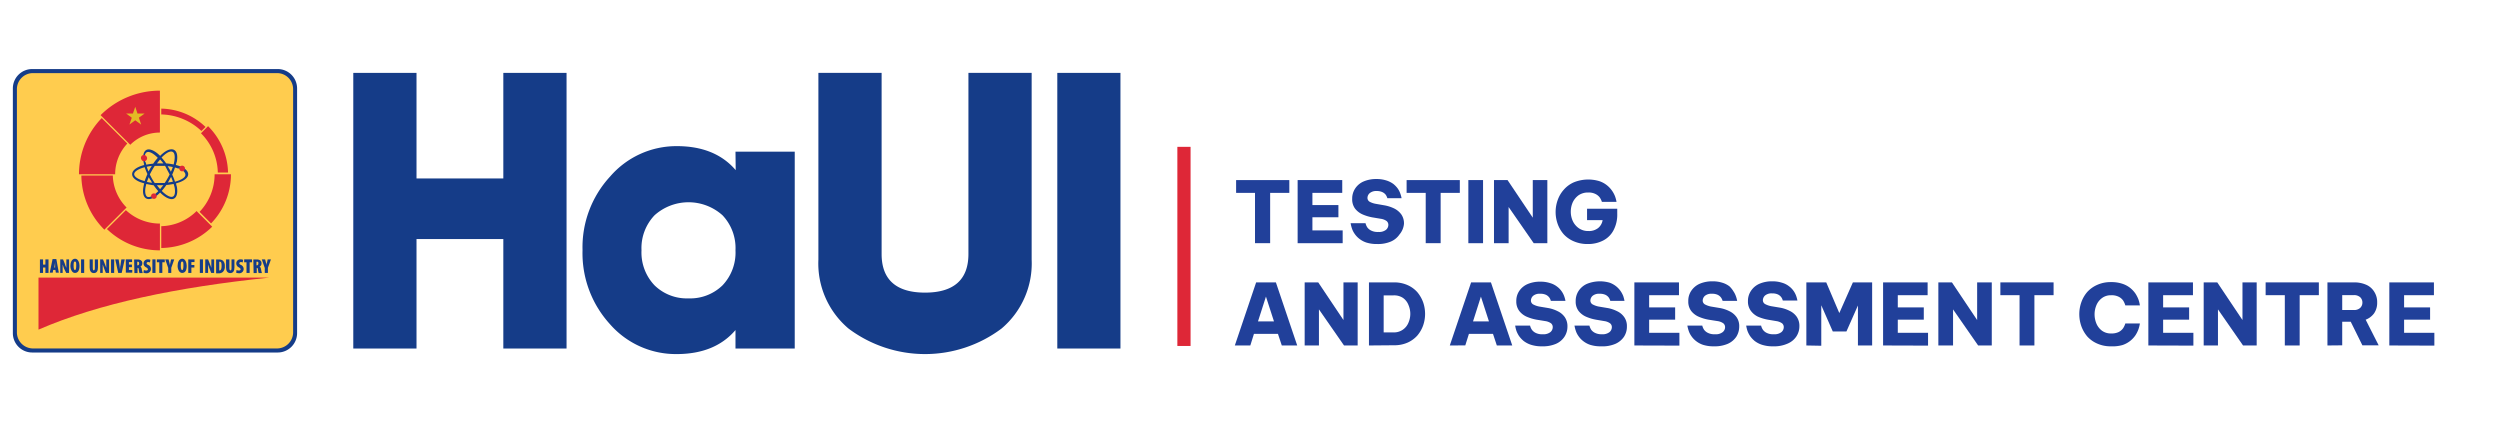
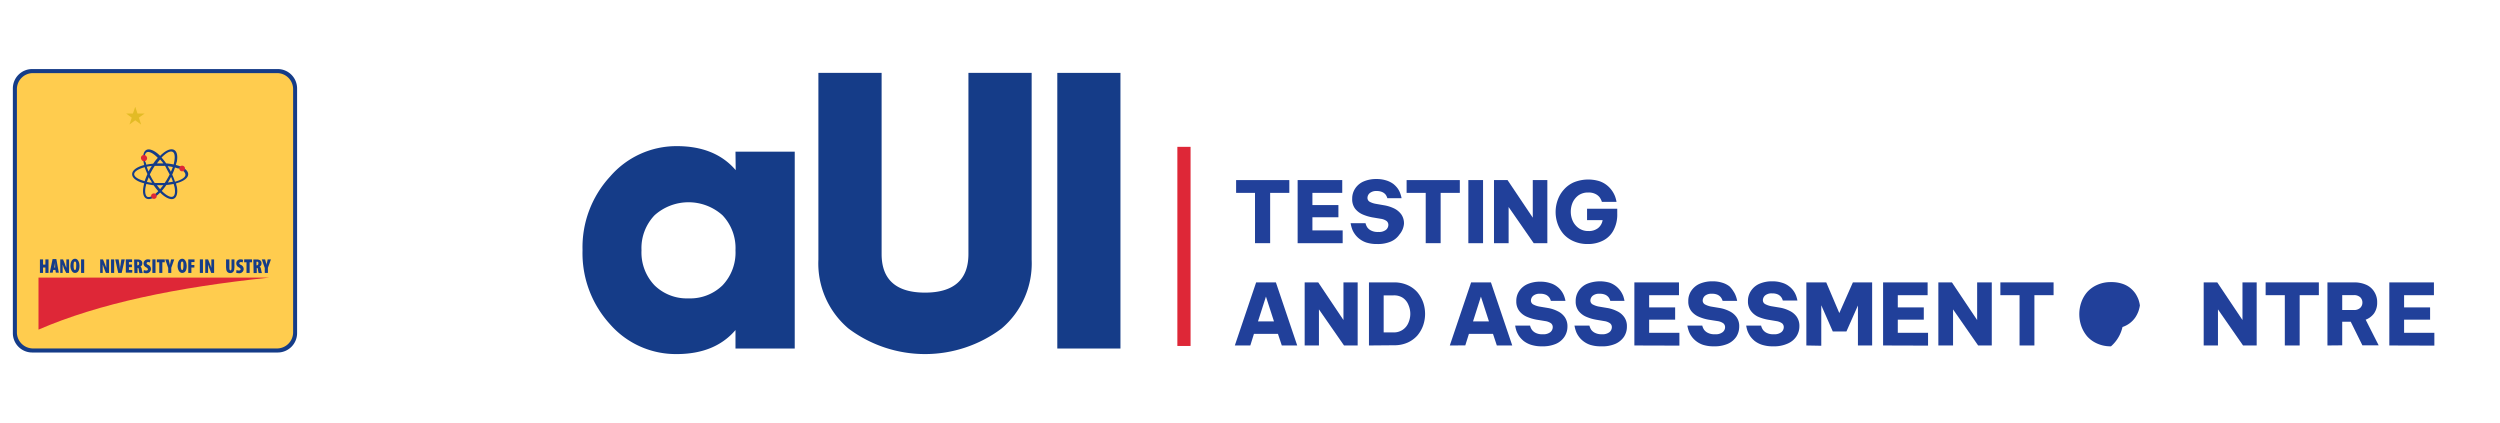
<svg xmlns="http://www.w3.org/2000/svg" id="Layer_1" data-name="Layer 1" viewBox="0 0 351.91 59.56">
  <defs>
    <style>.cls-1,.cls-2{fill:#153c88;}.cls-2,.cls-3,.cls-4,.cls-6{fill-rule:evenodd;}.cls-3{fill:#ffcc4e;}.cls-4,.cls-5{fill:#de2737;}.cls-6{fill:#e3bb25;}.cls-7{fill:#21409a;}</style>
  </defs>
-   <path class="cls-1" d="M70.85,10.26h8.9v38.8h-8.9V33.65H58.63V49.06h-8.9V10.26h8.9V25.12H70.85Z" />
  <path class="cls-1" d="M103.53,21.35h8.34V49.06h-8.34v-2.6c-1.94,2.27-4.72,3.38-8.28,3.38a12.3,12.3,0,0,1-9.39-4.21A14.81,14.81,0,0,1,82,35.21a14.67,14.67,0,0,1,3.89-10.37,12.33,12.33,0,0,1,9.39-4.27c3.56,0,6.34,1.11,8.28,3.38ZM96.92,42a6.51,6.51,0,0,0,4.78-1.83,6.69,6.69,0,0,0,1.83-4.93,6.7,6.7,0,0,0-1.83-4.94,7.16,7.16,0,0,0-9.56,0,6.7,6.7,0,0,0-1.84,4.94,6.69,6.69,0,0,0,1.84,4.93A6.49,6.49,0,0,0,96.92,42Z" />
  <path class="cls-1" d="M115.2,10.26h8.9v25.5c0,3.6,2.05,5.43,6.11,5.43s6.11-1.83,6.11-5.43V10.26h8.9V36.54a12,12,0,0,1-4.23,9.7,17.94,17.94,0,0,1-21.56,0,12,12,0,0,1-4.23-9.7Z" />
  <path class="cls-1" d="M148.83,10.26h8.89v38.8h-8.89Z" />
  <path class="cls-2" d="M4.53,9.72H39.1a2.73,2.73,0,0,1,2.72,2.71V46.91a2.73,2.73,0,0,1-2.72,2.71H4.53a2.72,2.72,0,0,1-2.72-2.71V12.43A2.72,2.72,0,0,1,4.53,9.72" />
  <path class="cls-3" d="M4.64,10.29H39a2.26,2.26,0,0,1,2.26,2.25V46.79A2.27,2.27,0,0,1,39,49.05H4.64a2.27,2.27,0,0,1-2.26-2.26V12.54a2.26,2.26,0,0,1,2.26-2.25" />
  <path class="cls-4" d="M5.42,39.08H38.21v0l-.33,0c-13,1.36-24,3.64-32.46,7.32Z" />
-   <path class="cls-5" d="M22.7,16.11a8.48,8.48,0,0,1,5.65,2.33l.58-.57a9.25,9.25,0,0,0-6.23-2.58Zm6.59,1.65-1,1a8.07,8.07,0,0,1,2.37,5.53H32.1A9.51,9.51,0,0,0,29.29,17.76Zm.92,6.77h2.3a9.92,9.92,0,0,1-2.8,6.92l-1.62-1.63A7.64,7.64,0,0,0,30.21,24.53ZM22.7,34.91a10.45,10.45,0,0,0,7.17-3l-2.2-2.2a7.29,7.29,0,0,1-2.37,1.58,7.41,7.41,0,0,1-2.6.55Zm-.19-3.44v3.77a10.72,10.72,0,0,1-7.46-3l2.67-2.66A7,7,0,0,0,22.51,31.47ZM11.45,24.71a10.94,10.94,0,0,0,3.24,7.62h0l3.13-3.12a6.6,6.6,0,0,1-1.94-4.5Zm6.47-4.5a6.3,6.3,0,0,0-1.71,4.32H11.12a11.35,11.35,0,0,1,3.2-7.91Zm-3.76-4a11.8,11.8,0,0,1,8.35-3.45v5.9a5.9,5.9,0,0,0-4.17,1.72Z" />
  <polygon class="cls-6" points="18.71 15.98 19.04 15.03 19.35 15.98 20.36 15.98 19.55 16.56 19.87 17.54 19.04 16.93 18.22 17.53 18.55 16.57 17.75 15.98 18.71 15.98" />
  <path class="cls-2" d="M23.63,25.69a7,7,0,0,0,.71-.12,7.07,7.07,0,0,0-.26-.67l-.22.4c-.07.13-.15.26-.23.39m-3.26-2.15c-.17.05-.33.09-.48.15-.61.23-1,.52-1,.83s.39.6,1,.83l.47.15c.11-.32.24-.65.39-1A10.29,10.29,0,0,1,20.37,23.54Zm1-.19a7,7,0,0,0-.71.12c.07.21.15.44.25.67.07-.13.14-.27.22-.4Zm1.81,0-.7,0-.7,0c-.12.19-.25.39-.36.59s-.23.42-.33.62q.15.32.33.63t.36.57c.23,0,.46,0,.7,0s.47,0,.7,0a6.62,6.62,0,0,0,.37-.59c.12-.2.23-.41.33-.61-.1-.2-.21-.4-.32-.6S23.34,23.5,23.21,23.31Zm1.13.16a7,7,0,0,0-.71-.12l.24.4a3.72,3.72,0,0,1,.21.39C24.18,23.91,24.27,23.68,24.34,23.47Zm.79.22a4.35,4.35,0,0,0-.47-.15,8.3,8.3,0,0,1-.39,1,7.13,7.13,0,0,1,.39,1l.47-.15c.62-.23,1-.52,1-.83S25.75,23.92,25.13,23.69Zm-4.54-.54a7.88,7.88,0,0,1,1-.15,8.09,8.09,0,0,1,.65-.82,3.61,3.61,0,0,0-.35-.33c-.5-.42-.95-.6-1.22-.44s-.33.63-.22,1.28C20.51,22.83,20.55,23,20.59,23.15ZM23,26.07h-.91c.15.2.3.39.45.56C22.66,26.46,22.82,26.27,23,26.07Zm1.47-.18a10.2,10.2,0,0,1-1.05.15,9.57,9.57,0,0,1-.65.83,3.92,3.92,0,0,0,.37.34c.5.42.95.6,1.22.45s.33-.64.22-1.28A4.85,4.85,0,0,0,24.44,25.89Zm.31-2.66a4.77,4.77,0,0,1,.49.15c.75.28,1.22.68,1.22,1.14s-.47.86-1.22,1.14l-.48.15c0,.18.08.35.11.51.14.79,0,1.39-.38,1.62s-1,0-1.59-.48q-.2-.16-.39-.36c-.13.13-.25.25-.37.35-.62.51-1.2.71-1.6.48s-.52-.83-.38-1.62a5,5,0,0,1,.11-.5l-.49-.15c-.75-.28-1.21-.68-1.21-1.14s.46-.86,1.21-1.14c.15-.05.32-.11.49-.15a4.74,4.74,0,0,1-.1-.49c-.14-.79,0-1.39.38-1.62s1,0,1.59.48c.12.1.25.22.37.34a4,4,0,0,1,.38-.35c.61-.51,1.2-.71,1.6-.48s.51.83.38,1.62C24.84,22.89,24.8,23.06,24.75,23.23ZM23.39,23a8.29,8.29,0,0,1,1.05.15,4.1,4.1,0,0,0,.1-.48c.11-.64.05-1.12-.22-1.28s-.71,0-1.22.45a3.75,3.75,0,0,0-.36.34A8.09,8.09,0,0,1,23.39,23Zm-.88,0H23c-.15-.2-.31-.38-.46-.55-.15.17-.3.35-.45.55Zm-1.92,2.93a4.52,4.52,0,0,0-.11.47c-.11.65,0,1.13.22,1.28s.72,0,1.22-.44l.36-.33a9.57,9.57,0,0,1-.65-.83A10,10,0,0,1,20.59,25.89Zm.58-.58c-.08-.14-.16-.27-.23-.41-.1.23-.18.45-.26.67q.34.08.72.12C21.32,25.56,21.24,25.44,21.17,25.31Z" />
  <path class="cls-4" d="M19.9,22.44a.41.41,0,0,1,.15-.57.42.42,0,0,1,.57.15.42.42,0,1,1-.72.42m5.74.88a.4.4,0,1,1-.4.4A.4.4,0,0,1,25.64,23.32ZM22,27.82a.4.4,0,0,1-.69-.4.4.4,0,0,1,.55-.14A.39.39,0,0,1,22,27.82Z" />
  <path class="cls-1" d="M6.06,36.51v.74h.33v-.74h.44v1.91H6.39v-.76H6.06v.76H5.62V36.51Z" />
  <path class="cls-1" d="M7.49,38l-.07.38H7l.4-1.91h.53l.35,1.91H7.86L7.8,38Zm.27-.34,0-.36c0-.11,0-.31,0-.43h0c0,.12-.05.33-.06.43l-.06.36Z" />
  <path class="cls-1" d="M8.48,38.42V36.51h.4l.27.68c0,.12.14.37.19.51h0c0-.15,0-.52,0-.88v-.31h.38v1.91h-.4L9,37.77c-.06-.14-.14-.4-.18-.54h0c0,.17,0,.48,0,.86v.33Z" />
  <path class="cls-1" d="M11.19,37.42c0,.72-.26,1-.65,1s-.63-.51-.63-1,.2-1,.66-1S11.19,37.06,11.19,37.42Zm-.83,0c0,.45.09.6.2.6s.17-.23.17-.62,0-.58-.18-.58S10.36,37,10.36,37.46Z" />
  <path class="cls-1" d="M11.85,36.51v1.91h-.44V36.51Z" />
-   <path class="cls-1" d="M13.06,36.51v1.22c0,.25.07.33.14.33s.15-.06.15-.33V36.51h.44v1.14c0,.49-.18.79-.58.79s-.59-.31-.59-.79V36.51Z" />
  <path class="cls-1" d="M14.1,38.42V36.51h.4l.27.68c.05.12.14.37.19.51h0c0-.15,0-.52,0-.88v-.31h.39v1.91H14.9l-.25-.65c-.06-.14-.15-.4-.19-.54h0c0,.17,0,.48,0,.86v.33Z" />
  <path class="cls-1" d="M16.07,36.51v1.91h-.44V36.51Z" />
  <path class="cls-1" d="M16.64,38.42l-.42-1.91h.48l.12.79c0,.2.06.42.08.63h0c0-.22,0-.43.07-.64l.11-.78h.48l-.43,1.91Z" />
  <path class="cls-1" d="M18.57,37.61h-.42V38h.47v.38h-.91V36.51h.88v.38h-.44v.35h.42Z" />
  <path class="cls-1" d="M18.88,36.53a3.09,3.09,0,0,1,.45,0,.78.78,0,0,1,.54.14.48.48,0,0,1,.16.41.5.5,0,0,1-.29.47h0c.13,0,.19.17.22.36a3.71,3.71,0,0,0,.13.53h-.46a2.25,2.25,0,0,1-.09-.45c0-.23-.08-.28-.18-.28h0v.73h-.44Zm.44.82h.06c.14,0,.21-.12.21-.26s-.06-.25-.19-.25h-.08Z" />
  <path class="cls-1" d="M20.25,38a.7.7,0,0,0,.33.08c.17,0,.24-.08.24-.17s-.08-.18-.25-.28a.6.6,0,0,1-.36-.53.58.58,0,0,1,.65-.59.59.59,0,0,1,.31.07l-.06.37a.51.51,0,0,0-.25-.06c-.15,0-.22.08-.22.16s0,.14.26.26a.62.62,0,0,1,.35.55.6.6,0,0,1-.67.6.88.88,0,0,1-.39-.08Z" />
  <path class="cls-1" d="M21.89,36.51v1.91h-.44V36.51Z" />
  <path class="cls-1" d="M22.42,36.92h-.34v-.41h1.11v.41h-.34v1.5h-.43Z" />
  <path class="cls-1" d="M23.68,38.42v-.7l-.42-1.21h.47l.11.44a4,4,0,0,1,.08.4h0a2.93,2.93,0,0,1,.07-.41l.09-.43h.45l-.42,1.19v.72Z" />
  <path class="cls-1" d="M26.28,37.42c0,.72-.26,1-.65,1s-.63-.51-.63-1,.2-1,.66-1S26.28,37.06,26.28,37.42Zm-.83,0c0,.45.09.6.2.6s.17-.23.17-.62,0-.58-.18-.58S25.45,37,25.45,37.46Z" />
  <path class="cls-1" d="M26.5,36.51h.88v.38h-.44v.41h.42v.36h-.42v.76H26.5Z" />
  <path class="cls-1" d="M28.57,36.51v1.91h-.44V36.51Z" />
  <path class="cls-1" d="M28.89,38.42V36.51h.4l.27.68c.05.12.14.37.19.51h0c0-.15,0-.52,0-.88v-.31h.39v1.91h-.41l-.25-.65c-.06-.14-.15-.4-.19-.54h0c0,.17,0,.48,0,.86v.33Z" />
-   <path class="cls-1" d="M30.42,36.53a2.29,2.29,0,0,1,.41,0,.8.8,0,0,1,.57.18,1,1,0,0,1,.24.77,1,1,0,0,1-.28.81.86.86,0,0,1-.61.18,2.5,2.5,0,0,1-.33,0Zm.44,1.54h.06c.15,0,.27-.18.27-.65s-.08-.58-.27-.58h-.06Z" />
  <path class="cls-1" d="M32.29,36.51v1.22c0,.25.07.33.15.33s.15-.06.15-.33V36.51H33v1.14c0,.49-.18.79-.59.79s-.59-.31-.59-.79V36.51Z" />
  <path class="cls-1" d="M33.3,38a.7.7,0,0,0,.33.08c.16,0,.24-.08.24-.17s-.08-.18-.25-.28a.6.6,0,0,1-.36-.53.57.57,0,0,1,.65-.59.62.62,0,0,1,.31.07l-.06.37a.54.54,0,0,0-.25-.06c-.15,0-.22.08-.22.16s0,.14.26.26a.62.62,0,0,1,.35.55.6.6,0,0,1-.67.6.88.88,0,0,1-.39-.08Z" />
  <path class="cls-1" d="M34.7,36.92h-.33v-.41h1.1v.41h-.33v1.5H34.7Z" />
  <path class="cls-1" d="M35.66,36.53a3.09,3.09,0,0,1,.45,0,.78.78,0,0,1,.54.14.48.48,0,0,1,.16.41.5.5,0,0,1-.29.47h0c.13,0,.19.17.23.36a4,4,0,0,0,.12.53h-.46a2.25,2.25,0,0,1-.09-.45c0-.23-.08-.28-.18-.28h0v.73h-.44Zm.44.82h.06c.14,0,.21-.12.21-.26s0-.25-.19-.25H36.1Z" />
  <path class="cls-1" d="M37.27,38.42v-.7l-.42-1.21h.47l.11.44a4,4,0,0,1,.09.4h0c0-.14,0-.27.07-.41l.09-.43h.46l-.43,1.19v.72Z" />
  <rect class="cls-5" x="165.73" y="20.67" width="1.86" height="28.03" />
  <path class="cls-7" d="M176.66,34.23V27.15H174v-1.8h7.49v1.8h-2.7v7.08Z" />
  <path class="cls-7" d="M182.66,34.23V25.35h6.28v1.8h-4.2v1.72h3.66v1.71h-3.66v1.85H189v1.8Z" />
  <path class="cls-7" d="M193.86,34.35a4.87,4.87,0,0,1-1.53-.21,3.28,3.28,0,0,1-1-.54,3.1,3.1,0,0,1-.66-.71,2.79,2.79,0,0,1-.36-.71,4.68,4.68,0,0,1-.19-.76h2.1a1.69,1.69,0,0,0,.27.62,1.45,1.45,0,0,0,.53.42,2,2,0,0,0,1,.19,1.58,1.58,0,0,0,1.08-.3.91.91,0,0,0,.33-.69.7.7,0,0,0-.25-.55,1.84,1.84,0,0,0-.8-.31l-1.19-.2a6.24,6.24,0,0,1-1.39-.42,2.73,2.73,0,0,1-1.06-.82,2.19,2.19,0,0,1-.4-1.37,2.56,2.56,0,0,1,.41-1.44,2.71,2.71,0,0,1,1.18-1,4.44,4.44,0,0,1,1.82-.35,4.39,4.39,0,0,1,1.39.2,3.34,3.34,0,0,1,1,.5,3.42,3.42,0,0,1,.62.65,3,3,0,0,1,.34.66,4,4,0,0,1,.19.69h-2a1.66,1.66,0,0,0-.24-.5,1.28,1.28,0,0,0-.45-.35,1.82,1.82,0,0,0-.81-.16,1.41,1.41,0,0,0-1,.31.91.91,0,0,0-.3.64.62.62,0,0,0,.33.57,2.78,2.78,0,0,0,.83.28l1.26.22a5.22,5.22,0,0,1,1.35.44,2.76,2.76,0,0,1,1,.84,2.22,2.22,0,0,1,.37,1.31A2.67,2.67,0,0,1,197,33a2.83,2.83,0,0,1-1.21,1A4.65,4.65,0,0,1,193.86,34.35Z" />
  <path class="cls-7" d="M200.69,34.23V27.15H198v-1.8h7.49v1.8h-2.7v7.08Z" />
  <path class="cls-7" d="M206.69,34.23V25.35h2.07v8.88Z" />
  <path class="cls-7" d="M210.3,34.23V25.35h1.91l3.55,5.29V25.35h2.05v8.88h-1.92l-3.53-5.09v5.09Z" />
  <path class="cls-7" d="M223.54,34.35a4.82,4.82,0,0,1-2-.38,4.1,4.1,0,0,1-1.43-1,4.48,4.48,0,0,1-.85-1.46,5,5,0,0,1,0-3.33,4.35,4.35,0,0,1,.86-1.47,4,4,0,0,1,1.43-1.05,5.42,5.42,0,0,1,3.58-.16,3.47,3.47,0,0,1,1.08.59,3.59,3.59,0,0,1,.71.76,3.82,3.82,0,0,1,.41.76,4.7,4.7,0,0,1,.22.81h-2.06a2.26,2.26,0,0,0-.33-.66,1.66,1.66,0,0,0-.59-.46,2.07,2.07,0,0,0-1-.2,2.31,2.31,0,0,0-1.37.39,2.63,2.63,0,0,0-.82,1,3.26,3.26,0,0,0-.27,1.3,3.16,3.16,0,0,0,.28,1.32,2.56,2.56,0,0,0,.83,1,2.27,2.27,0,0,0,1.37.41,2.08,2.08,0,0,0,1.37-.42,1.78,1.78,0,0,0,.63-1.11h-2.19V29.38h4.25v.71a4.67,4.67,0,0,1-.54,2.35,3.38,3.38,0,0,1-1.47,1.43A4.58,4.58,0,0,1,223.54,34.35Z" />
  <path class="cls-7" d="M173.82,48.63l3-8.88h2.78l3,8.88h-2.17L179.89,47h-3.38L176,48.63Zm3.26-3.39h2.25l-1.13-3.49Z" />
  <path class="cls-7" d="M183.65,48.63V39.75h1.91l3.55,5.3v-5.3h2v8.88h-1.92l-3.53-5.08v5.08Z" />
  <path class="cls-7" d="M192.7,48.63V39.75h3.51a4.6,4.6,0,0,1,1.92.38,4,4,0,0,1,1.38,1,4.75,4.75,0,0,1,.82,1.43,5,5,0,0,1,.27,1.62,4.92,4.92,0,0,1-.27,1.62,4.52,4.52,0,0,1-.82,1.43,4.07,4.07,0,0,1-1.38,1,4.6,4.6,0,0,1-1.92.37Zm3.42-7.05h-1.35v5.21h1.35a2.19,2.19,0,0,0,2.14-1.37,3.11,3.11,0,0,0,.26-1.25,3.17,3.17,0,0,0-.26-1.24,2.18,2.18,0,0,0-.78-1A2.25,2.25,0,0,0,196.12,41.58Z" />
  <path class="cls-7" d="M204.08,48.63l3-8.88h2.79l3,8.88h-2.17L210.16,47h-3.39l-.51,1.62Zm3.27-3.39h2.24l-1.13-3.49Z" />
  <path class="cls-7" d="M217.06,48.75a4.87,4.87,0,0,1-1.53-.21,3.45,3.45,0,0,1-1.05-.54,3.62,3.62,0,0,1-.66-.71,3.65,3.65,0,0,1-.36-.71,4.86,4.86,0,0,1-.18-.75h2.1a1.71,1.71,0,0,0,.27.61,1.41,1.41,0,0,0,.52.42,2,2,0,0,0,1,.19,1.57,1.57,0,0,0,1.07-.3.91.91,0,0,0,.33-.69.69.69,0,0,0-.24-.55,1.9,1.9,0,0,0-.8-.31L216.3,45a6.32,6.32,0,0,1-1.4-.42,2.7,2.7,0,0,1-1.05-.82,2.19,2.19,0,0,1-.41-1.37,2.49,2.49,0,0,1,.42-1.44A2.72,2.72,0,0,1,215,40a4.39,4.39,0,0,1,1.81-.35,4.3,4.3,0,0,1,1.39.2,2.9,2.9,0,0,1,1,.51,2.86,2.86,0,0,1,.62.64,3,3,0,0,1,.35.66,4,4,0,0,1,.19.69H218.3a1.31,1.31,0,0,0-.23-.49,1.3,1.3,0,0,0-.45-.36,1.85,1.85,0,0,0-.82-.15,1.41,1.41,0,0,0-1,.3.93.93,0,0,0-.3.64.62.62,0,0,0,.33.57,3,3,0,0,0,.84.29l1.26.21a4.81,4.81,0,0,1,1.34.45,2.53,2.53,0,0,1,1,.84,2.24,2.24,0,0,1,.37,1.3,2.59,2.59,0,0,1-.42,1.45,2.74,2.74,0,0,1-1.2,1A4.65,4.65,0,0,1,217.06,48.75Z" />
  <path class="cls-7" d="M225.37,48.75a4.87,4.87,0,0,1-1.53-.21,3.28,3.28,0,0,1-1-.54,3.1,3.1,0,0,1-.66-.71,2.79,2.79,0,0,1-.36-.71,4.82,4.82,0,0,1-.19-.75h2.1a2.16,2.16,0,0,0,.27.61,1.45,1.45,0,0,0,.53.42,2,2,0,0,0,.95.19,1.58,1.58,0,0,0,1.08-.3.91.91,0,0,0,.33-.69.67.67,0,0,0-.25-.55,1.84,1.84,0,0,0-.8-.31l-1.18-.2a6.16,6.16,0,0,1-1.4-.42,2.73,2.73,0,0,1-1.06-.82,2.19,2.19,0,0,1-.4-1.37,2.56,2.56,0,0,1,.41-1.44,2.75,2.75,0,0,1,1.19-1,4.89,4.89,0,0,1,3.2-.15A3.17,3.17,0,0,1,228.14,41a3.55,3.55,0,0,1,.35.66,5.3,5.3,0,0,1,.18.69h-2a1.49,1.49,0,0,0-.23-.49,1.3,1.3,0,0,0-.45-.36,1.88,1.88,0,0,0-.82-.15,1.41,1.41,0,0,0-1,.3.93.93,0,0,0-.3.64.62.62,0,0,0,.33.57,3.09,3.09,0,0,0,.83.29l1.26.21a4.88,4.88,0,0,1,1.35.45,2.5,2.5,0,0,1,1,.84,2.17,2.17,0,0,1,.37,1.3,2.58,2.58,0,0,1-.41,1.45,2.83,2.83,0,0,1-1.21,1A4.62,4.62,0,0,1,225.37,48.75Z" />
  <path class="cls-7" d="M230.06,48.63V39.75h6.28v1.8h-4.2v1.72h3.66V45h-3.66v1.85h4.26v1.8Z" />
  <path class="cls-7" d="M241.26,48.75a4.87,4.87,0,0,1-1.53-.21,3.28,3.28,0,0,1-1-.54,3.1,3.1,0,0,1-.66-.71,2.79,2.79,0,0,1-.36-.71,4.82,4.82,0,0,1-.19-.75h2.1a1.71,1.71,0,0,0,.27.61,1.45,1.45,0,0,0,.53.42,2,2,0,0,0,1,.19,1.54,1.54,0,0,0,1.07-.3.89.89,0,0,0,.34-.69.7.7,0,0,0-.25-.55,1.9,1.9,0,0,0-.8-.31L240.5,45a6.24,6.24,0,0,1-1.39-.42,2.73,2.73,0,0,1-1.06-.82,2.19,2.19,0,0,1-.4-1.37,2.48,2.48,0,0,1,.41-1.44,2.78,2.78,0,0,1,1.18-1,4.44,4.44,0,0,1,1.82-.35,4.39,4.39,0,0,1,1.39.2,3.12,3.12,0,0,1,1,.51A3.38,3.38,0,0,1,244,41a3,3,0,0,1,.34.66,4,4,0,0,1,.19.69h-2.05a1.49,1.49,0,0,0-.24-.49,1.3,1.3,0,0,0-.45-.36,1.83,1.83,0,0,0-.81-.15,1.41,1.41,0,0,0-1,.3.93.93,0,0,0-.3.64.62.62,0,0,0,.33.57,3.09,3.09,0,0,0,.83.29l1.26.21a4.88,4.88,0,0,1,1.35.45,2.58,2.58,0,0,1,1,.84,2.17,2.17,0,0,1,.37,1.3,2.67,2.67,0,0,1-.41,1.45,2.83,2.83,0,0,1-1.21,1A4.65,4.65,0,0,1,241.26,48.75Z" />
  <path class="cls-7" d="M249.58,48.75a4.87,4.87,0,0,1-1.53-.21A3.45,3.45,0,0,1,247,48a3.62,3.62,0,0,1-.66-.71,3.65,3.65,0,0,1-.36-.71,4.86,4.86,0,0,1-.18-.75h2.1a1.71,1.71,0,0,0,.27.61,1.41,1.41,0,0,0,.52.42,2,2,0,0,0,1,.19,1.57,1.57,0,0,0,1.07-.3.91.91,0,0,0,.33-.69.69.69,0,0,0-.24-.55,1.9,1.9,0,0,0-.8-.31l-1.19-.2a6.32,6.32,0,0,1-1.4-.42,2.7,2.7,0,0,1-1-.82,2.19,2.19,0,0,1-.41-1.37,2.49,2.49,0,0,1,.42-1.44,2.72,2.72,0,0,1,1.18-1,4.39,4.39,0,0,1,1.81-.35,4.3,4.3,0,0,1,1.39.2,2.9,2.9,0,0,1,1,.51,2.86,2.86,0,0,1,.62.64,3,3,0,0,1,.35.66,4,4,0,0,1,.19.69h-2.06a1.31,1.31,0,0,0-.23-.49,1.3,1.3,0,0,0-.45-.36,1.85,1.85,0,0,0-.82-.15,1.41,1.41,0,0,0-1,.3.93.93,0,0,0-.3.64.62.62,0,0,0,.33.57,3,3,0,0,0,.84.29l1.26.21a4.81,4.81,0,0,1,1.34.45,2.53,2.53,0,0,1,1,.84,2.24,2.24,0,0,1,.37,1.3,2.59,2.59,0,0,1-.42,1.45,2.74,2.74,0,0,1-1.2,1A4.65,4.65,0,0,1,249.58,48.75Z" />
  <path class="cls-7" d="M254.27,48.63V39.75h2.8l1.84,4.32,1.91-4.32h2.71v8.88h-2V43l-1.62,3.66h-1.92l-1.62-3.69v5.7Z" />
  <path class="cls-7" d="M265.07,48.63V39.75h6.27v1.8h-4.2v1.72h3.66V45h-3.66v1.85h4.26v1.8Z" />
  <path class="cls-7" d="M272.85,48.63V39.75h1.91l3.55,5.3v-5.3h2.06v8.88h-1.92l-3.53-5.08v5.08Z" />
  <path class="cls-7" d="M284.28,48.63V41.55h-2.7v-1.8h7.49v1.8h-2.7v7.08Z" />
-   <path class="cls-7" d="M297.15,48.75a4.57,4.57,0,0,1-1.94-.39,4.07,4.07,0,0,1-1.4-1,4.68,4.68,0,0,1-.84-1.47,5.09,5.09,0,0,1,0-3.33,4.52,4.52,0,0,1,.84-1.46,4.2,4.2,0,0,1,1.4-1,4.57,4.57,0,0,1,1.94-.39,4.81,4.81,0,0,1,1.62.24,3.53,3.53,0,0,1,1.12.61,3.74,3.74,0,0,1,.72.79,4.52,4.52,0,0,1,.4.79,4.4,4.4,0,0,1,.21.85h-2.05a2.68,2.68,0,0,0-.33-.72,1.73,1.73,0,0,0-.59-.49,2.18,2.18,0,0,0-1.07-.22,2.06,2.06,0,0,0-1.3.4,2.36,2.36,0,0,0-.78,1,3.34,3.34,0,0,0-.26,1.29,3.43,3.43,0,0,0,.26,1.3,2.45,2.45,0,0,0,.78,1,2.11,2.11,0,0,0,1.3.39,2.31,2.31,0,0,0,1.07-.21,1.75,1.75,0,0,0,.59-.5,2.53,2.53,0,0,0,.33-.7h2.05a4.69,4.69,0,0,1-.21.84,4.26,4.26,0,0,1-.4.8,3.54,3.54,0,0,1-1.84,1.4A5.1,5.1,0,0,1,297.15,48.75Z" />
-   <path class="cls-7" d="M302.41,48.63V39.75h6.28v1.8h-4.2v1.72h3.66V45h-3.66v1.85h4.26v1.8Z" />
+   <path class="cls-7" d="M297.15,48.75a4.57,4.57,0,0,1-1.94-.39,4.07,4.07,0,0,1-1.4-1,4.68,4.68,0,0,1-.84-1.47,5.09,5.09,0,0,1,0-3.33,4.52,4.52,0,0,1,.84-1.46,4.2,4.2,0,0,1,1.4-1,4.57,4.57,0,0,1,1.94-.39,4.81,4.81,0,0,1,1.62.24,3.53,3.53,0,0,1,1.12.61,3.74,3.74,0,0,1,.72.79,4.52,4.52,0,0,1,.4.79,4.4,4.4,0,0,1,.21.85h-2.05h2.05a4.69,4.69,0,0,1-.21.84,4.26,4.26,0,0,1-.4.8,3.54,3.54,0,0,1-1.84,1.4A5.1,5.1,0,0,1,297.15,48.75Z" />
  <path class="cls-7" d="M310.2,48.63V39.75h1.91l3.55,5.3v-5.3h2v8.88h-1.92l-3.53-5.08v5.08Z" />
  <path class="cls-7" d="M321.62,48.63V41.55h-2.7v-1.8h7.49v1.8h-2.7v7.08Z" />
  <path class="cls-7" d="M327.62,48.63V39.75h3.76a4.11,4.11,0,0,1,1.71.34,2.49,2.49,0,0,1,1.13,1,2.65,2.65,0,0,1,.4,1.49,2.61,2.61,0,0,1-.43,1.52A2.59,2.59,0,0,1,333,45l1.83,3.61h-2.29l-1.64-3.32h-1.2v3.32Zm3.73-7.09H329.7v2.1h1.65a1.24,1.24,0,0,0,.87-.29,1,1,0,0,0,.32-.75,1,1,0,0,0-.32-.77A1.29,1.29,0,0,0,331.35,41.54Z" />
  <path class="cls-7" d="M336.33,48.63V39.75h6.28v1.8h-4.2v1.72h3.66V45h-3.66v1.85h4.26v1.8Z" />
</svg>